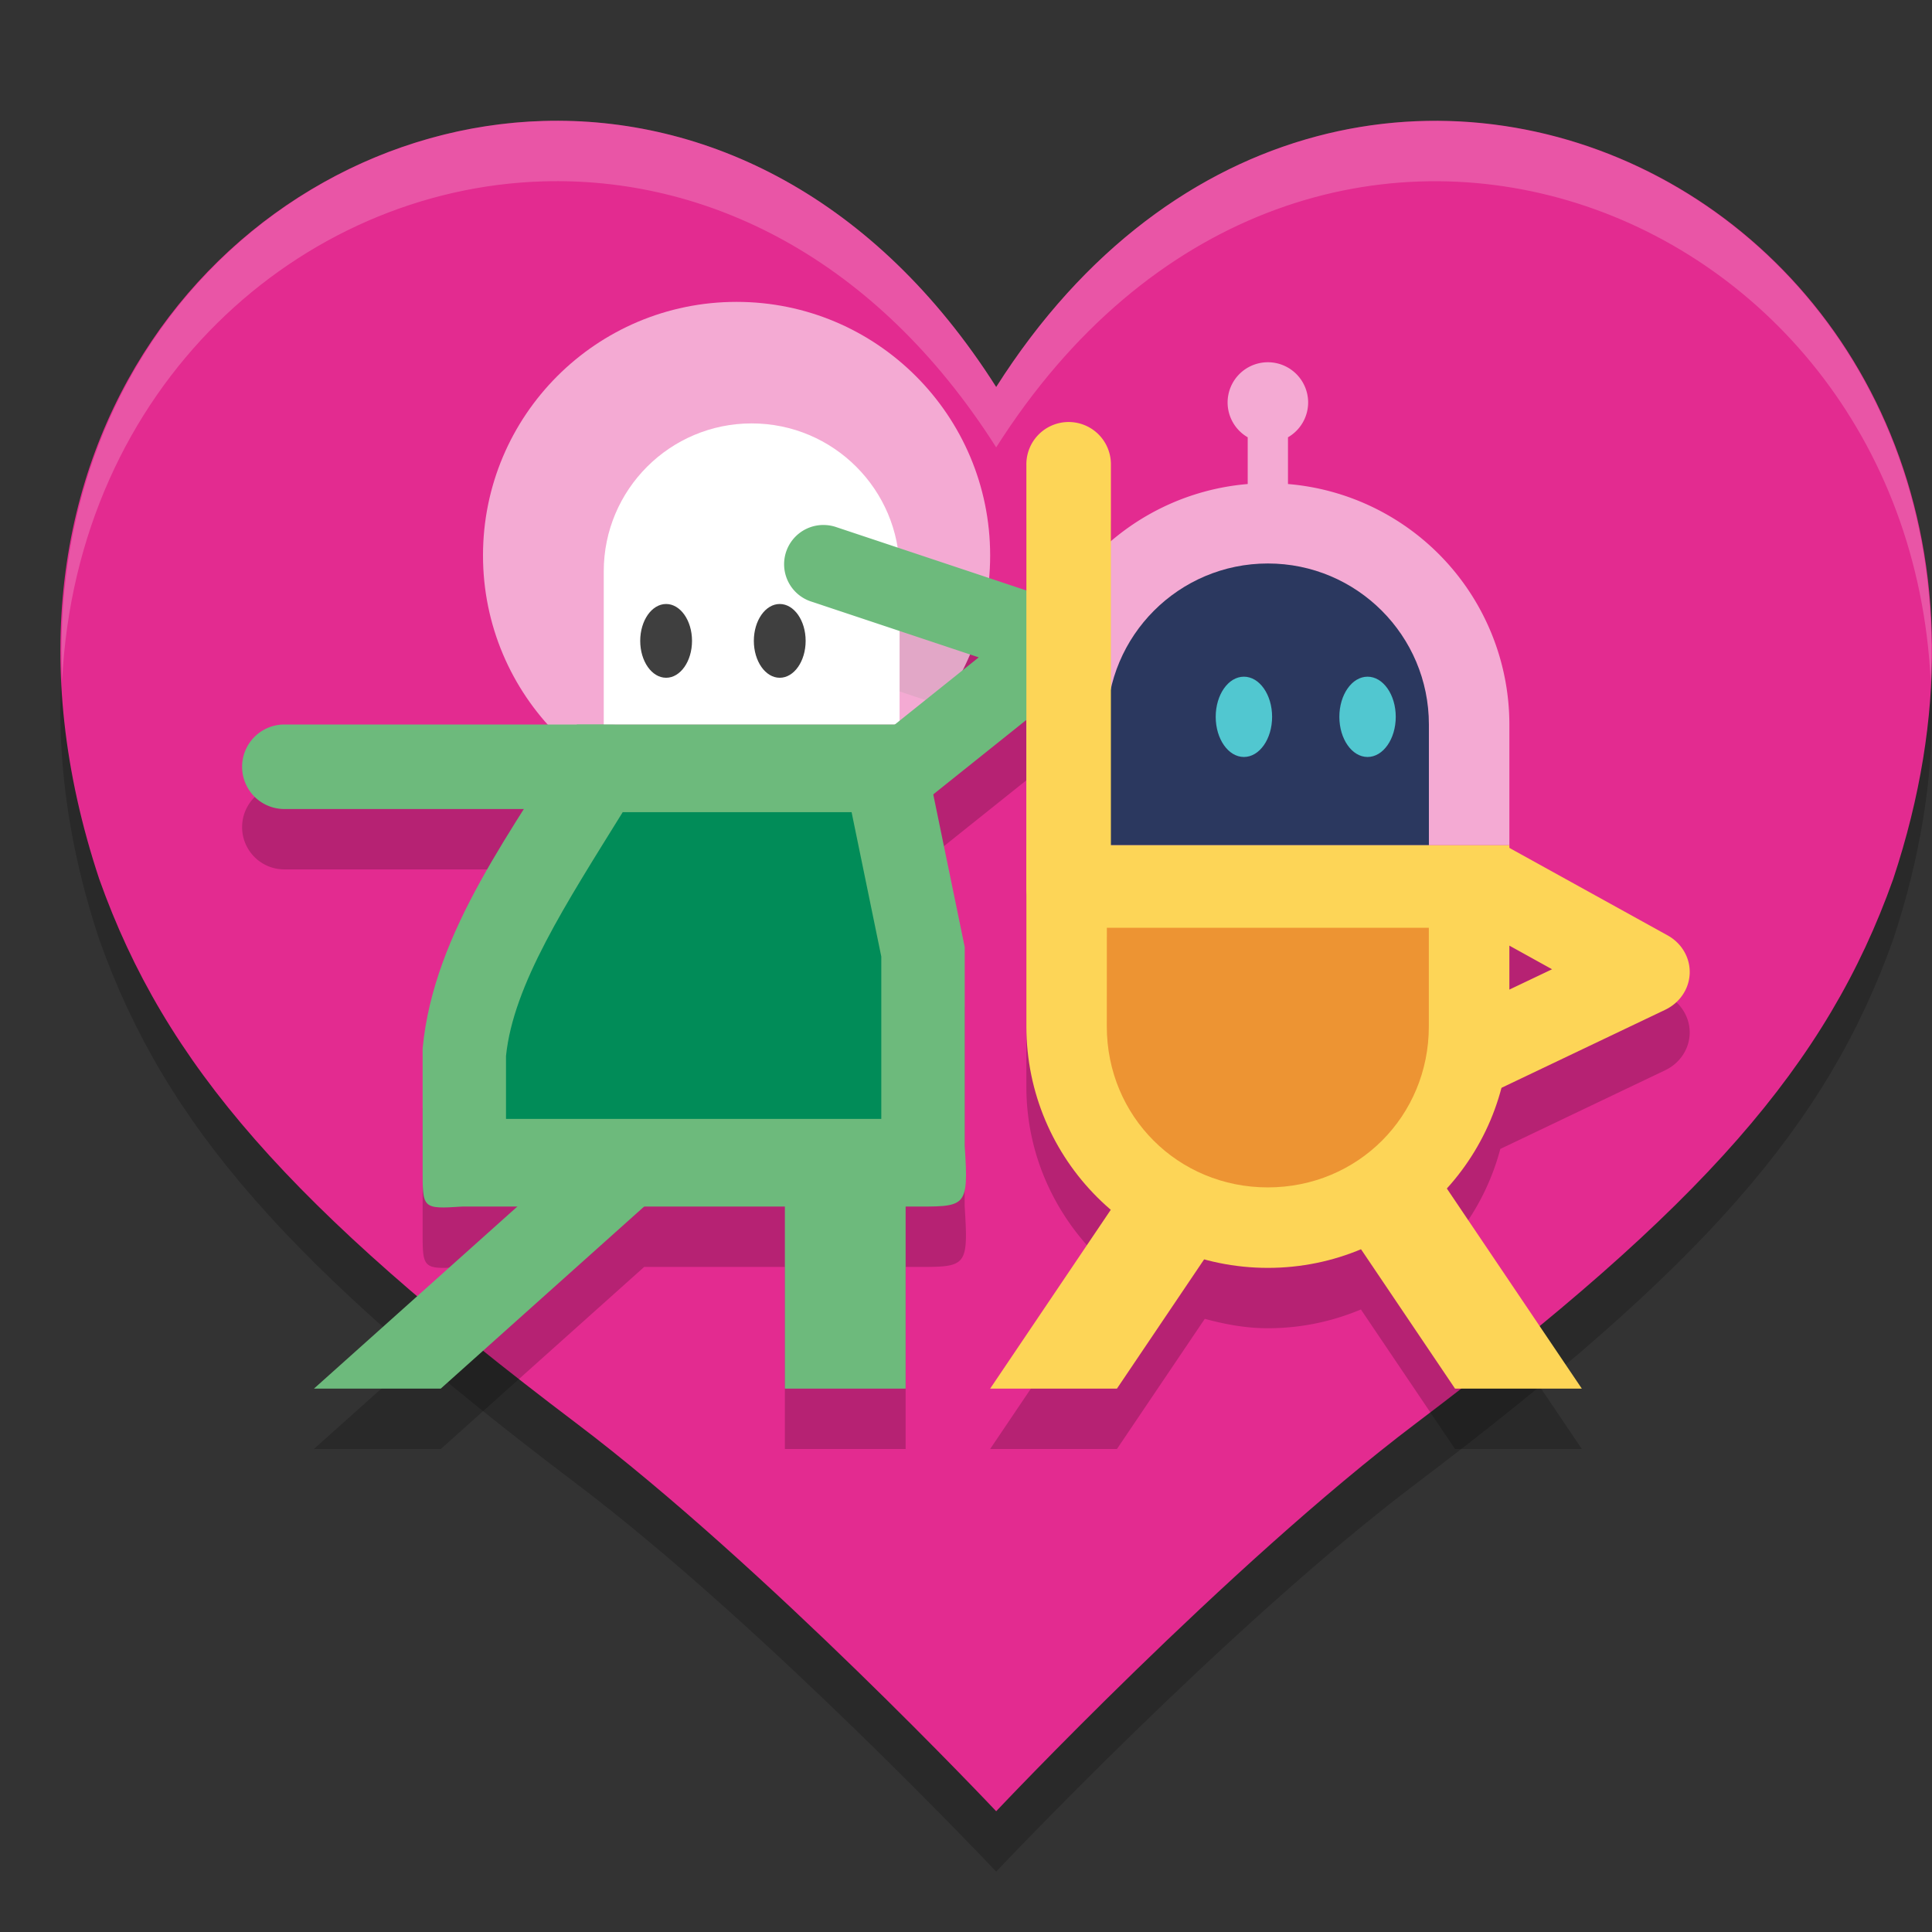
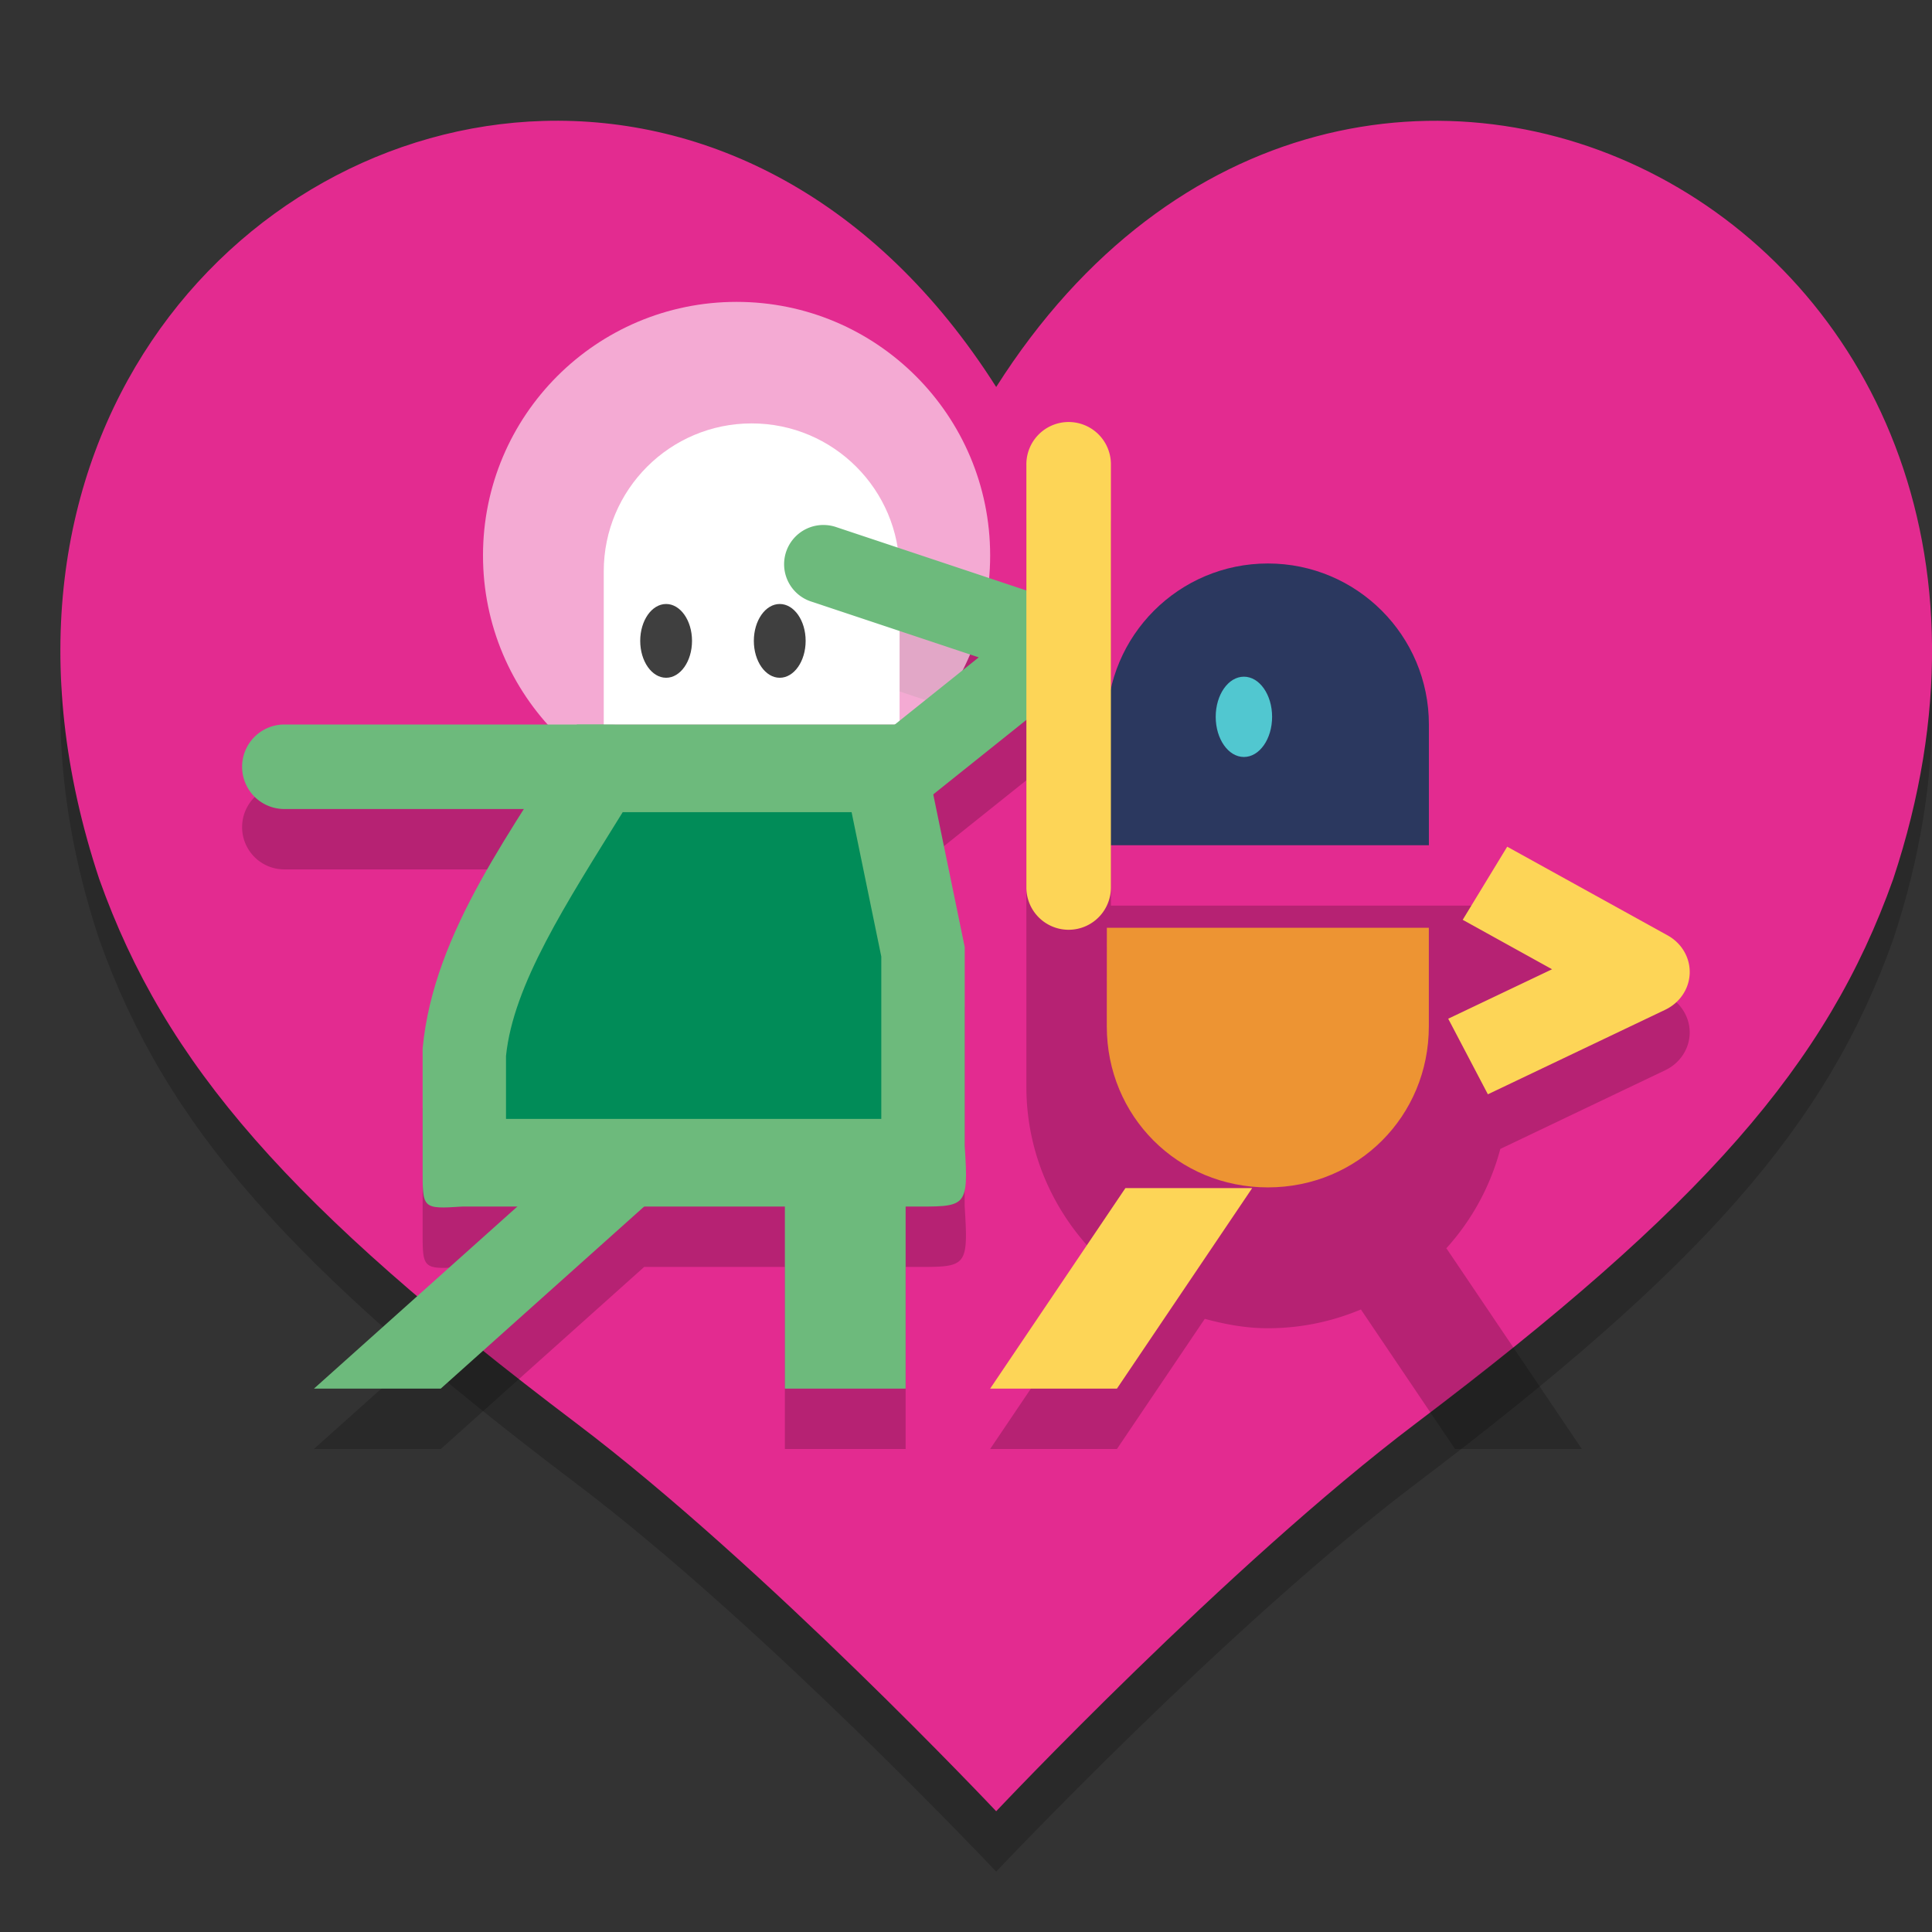
<svg xmlns="http://www.w3.org/2000/svg" width="32" height="32" version="1">
  <rect width="100%" height="100%" fill="#333333" stroke="none" />
  <path style="opacity:0.2" d="M 8.999,3.003 C 3.886,3.153 -0.738,8.391 1.644,15.561 2.739,18.637 4.795,20.982 9.549,24.576 12.667,26.933 16.5,31 16.5,31 c 0,0 3.833,-4.067 6.951,-6.424 4.754,-3.594 6.811,-5.939 7.906,-9.015 C 34.986,4.635 22.349,-1.803 16.5,7.41 14.489,4.243 11.677,2.925 8.999,3.003 Z" />
  <path style="fill:#e32b90" d="M 8.999,2.003 C 3.886,2.153 -0.738,7.391 1.644,14.561 2.739,17.637 4.795,19.982 9.549,23.576 12.667,25.933 16.5,30 16.5,30 c 0,0 3.833,-4.067 6.951,-6.424 4.754,-3.594 6.811,-5.939 7.906,-9.015 C 34.986,3.635 22.349,-2.803 16.5,6.41 14.489,3.243 11.677,1.925 8.999,2.003 Z" />
  <path style="opacity:0.2" d="M 17.689,7.99 A 0.7,0.7 0 0 0 17,8.699 V 15 15.699 18 c 0,1.215 0.553,2.29 1.408,3.023 L 16.4,24 H 18.5 l 1.455,-2.156 C 20.29,21.935 20.636,22 21,22 c 0.547,0 1.066,-0.112 1.541,-0.311 L 24.1,24 h 2.1 l -2.24,-3.32 h -0.008 c 0.422,-0.465 0.732,-1.026 0.898,-1.65 l 2.73,-1.303 a 0.734,0.7 0 0 0 0.041,-1.232 L 25,15.045 V 15 H 18.4 V 8.699 A 0.7,0.7 0 0 0 17.689,7.99 Z M 25,16.664 25.707,17.055 25,17.391 Z" />
  <path style="opacity:0.2" d="m 13.6,9.697 a 0.65,0.65 0 0 0 -0.156,1.27 L 16.211,11.889 14.82,13 h -4.672 -0.049 -0.545 -4.844 a 0.7,0.7 0 1 0 0,1.4 H 8.678 C 7.881,15.659 7.137,16.933 7,18.365 v 1.977 c 0,0.677 -0.018,0.687 0.662,0.643 H 8.57 L 5.199,24 H 7.301 L 10.67,20.984 H 13 V 24 h 2 v -3.016 h 0.062 c 0.943,0 0.983,0.049 0.916,-1.002 V 16.688 l -0.521,-2.531 2.5,-1.998 A 0.65,0.65 0 0 0 17.756,11.031 l -3.9,-1.299 a 0.65,0.65 0 0 0 -0.191,-0.035 0.65,0.65 0 0 0 -0.064,0 z" />
  <circle style="opacity:0.6;fill:#ffffff" cx="12.2" cy="9.2" r="4.2" />
  <path style="fill:#fdd557" d="m 24.964,14.024 -0.737,1.211 1.48,0.819 -1.72,0.819 0.657,1.252 2.937,-1.4 a 0.734,0.7 0 0 0 0.04,-1.232 z" />
-   <path style="opacity:0.6;fill:#ffffff" d="m 21,6 a 0.667,0.667 0 0 0 -0.667,0.667 0.667,0.667 0 0 0 0.333,0.576 V 8.017 A 4,4 0 0 0 17,12 v 2 h 8 V 12 A 4,4 0 0 0 21.333,8.017 V 7.243 A 0.667,0.667 0 0 0 21.667,6.667 0.667,0.667 0 0 0 21,6 Z" />
  <path style="fill:#2b385f" d="m 18.333,14 v -2 c 0,-1.473 1.194,-2.667 2.667,-2.667 1.473,0 2.667,1.194 2.667,2.667 V 14 Z" />
  <ellipse style="fill:#51c7d0" cx="20.603" cy="11.873" rx=".467" ry=".665" />
-   <ellipse style="fill:#51c7d0" cx="22.651" cy="11.873" rx=".467" ry=".665" />
  <path style="fill:#fdd557" d="m 18.64,19.679 h 2.1 L 18.5,23 h -2.1 z" />
-   <path style="fill:#fdd557" d="m 23.96,19.679 h -2.1 L 24.1,23 h 2.1 z" />
  <path style="fill:#6dba7c" d="m 4.71,12 a 0.7,0.7 0 1 0 0,1.4 h 5.389 a 0.7,0.7 0 1 0 0,-1.4 z" />
  <path style="fill:#6dba7c" d="M 8.91,19.679 H 11.01 L 7.3,23 h -2.1 z" />
  <rect style="fill:#6dba7c" width="2" height="3.5" x="13" y="19.5" />
  <path style="fill:#ffffff" d="M 14.9,12 V 9.463 c 0,-1.353 -1.097,-2.45 -2.45,-2.45 -1.353,0 -2.45,1.097 -2.45,2.45 V 12 Z" />
  <path style="fill:#6dba7c" d="m 13.665,8.696 a 0.65,0.65 0 0 0 -0.221,1.27 l 2.767,0.922 -2.317,1.854 a 0.65,0.65 0 1 0 0.813,1.016 l 3.251,-2.601 A 0.65,0.65 0 0 0 17.756,10.032 L 13.855,8.732 a 0.65,0.65 0 0 0 -0.19,-0.036 z" />
  <ellipse style="fill:#3f3f3f" cx="-12.915" cy="10.615" rx=".429" ry=".611" transform="scale(-1,1)" />
  <ellipse style="fill:#3f3f3f" cx="-11.033" cy="10.615" rx=".429" ry=".611" transform="scale(-1,1)" />
  <path style="fill:#fdd557" d="M 17.689,6.99 A 0.7,0.7 0 0 0 17,7.7 V 14.7 a 0.7,0.7 0 1 0 1.4,0 V 7.7 A 0.7,0.7 0 0 0 17.689,6.99 Z" />
-   <path style="fill:#fdd557" d="m 17,14 v 3 c 0,2.209 1.791,4 4,4 2.209,0 4,-1.791 4,-4 v -3 z" />
  <path style="fill:#ed9433" d="m 18.333,15.367 h 5.333 V 17 c 0,1.489 -1.178,2.667 -2.667,2.667 -1.489,0 -2.667,-1.178 -2.667,-2.667 z" />
  <path style="fill:#6dba7c" d="M 9.556,12 H 15.219 l 0.76,3.687 v 3.295 c 0.067,1.051 0.026,1.002 -0.917,1.002 H 7.663 c -0.68,0.045 -0.663,0.035 -0.663,-0.643 V 17.364 c 0.188,-1.962 1.512,-3.627 2.556,-5.364 z" />
  <path style="fill:#018c58" d="m 10.314,13.452 h 3.791 l 0.492,2.392 v 2.689 H 8.381 v -1.042 c 0.12,-1.182 0.989,-2.515 1.933,-4.039 z" />
-   <path style="fill:#ffffff;opacity:0.2" d="M 8.998 2.004 C 4.707 2.13 0.78 5.845 1.029 11.271 C 1.275 6.394 4.976 3.122 8.998 3.004 C 11.676 2.925 14.489 4.243 16.5 7.41 C 21.534 -0.52 31.587 3.149 31.979 11.291 C 32.403 2.461 21.736 -1.837 16.5 6.41 C 14.489 3.243 11.676 1.925 8.998 2.004 z" />
</svg>